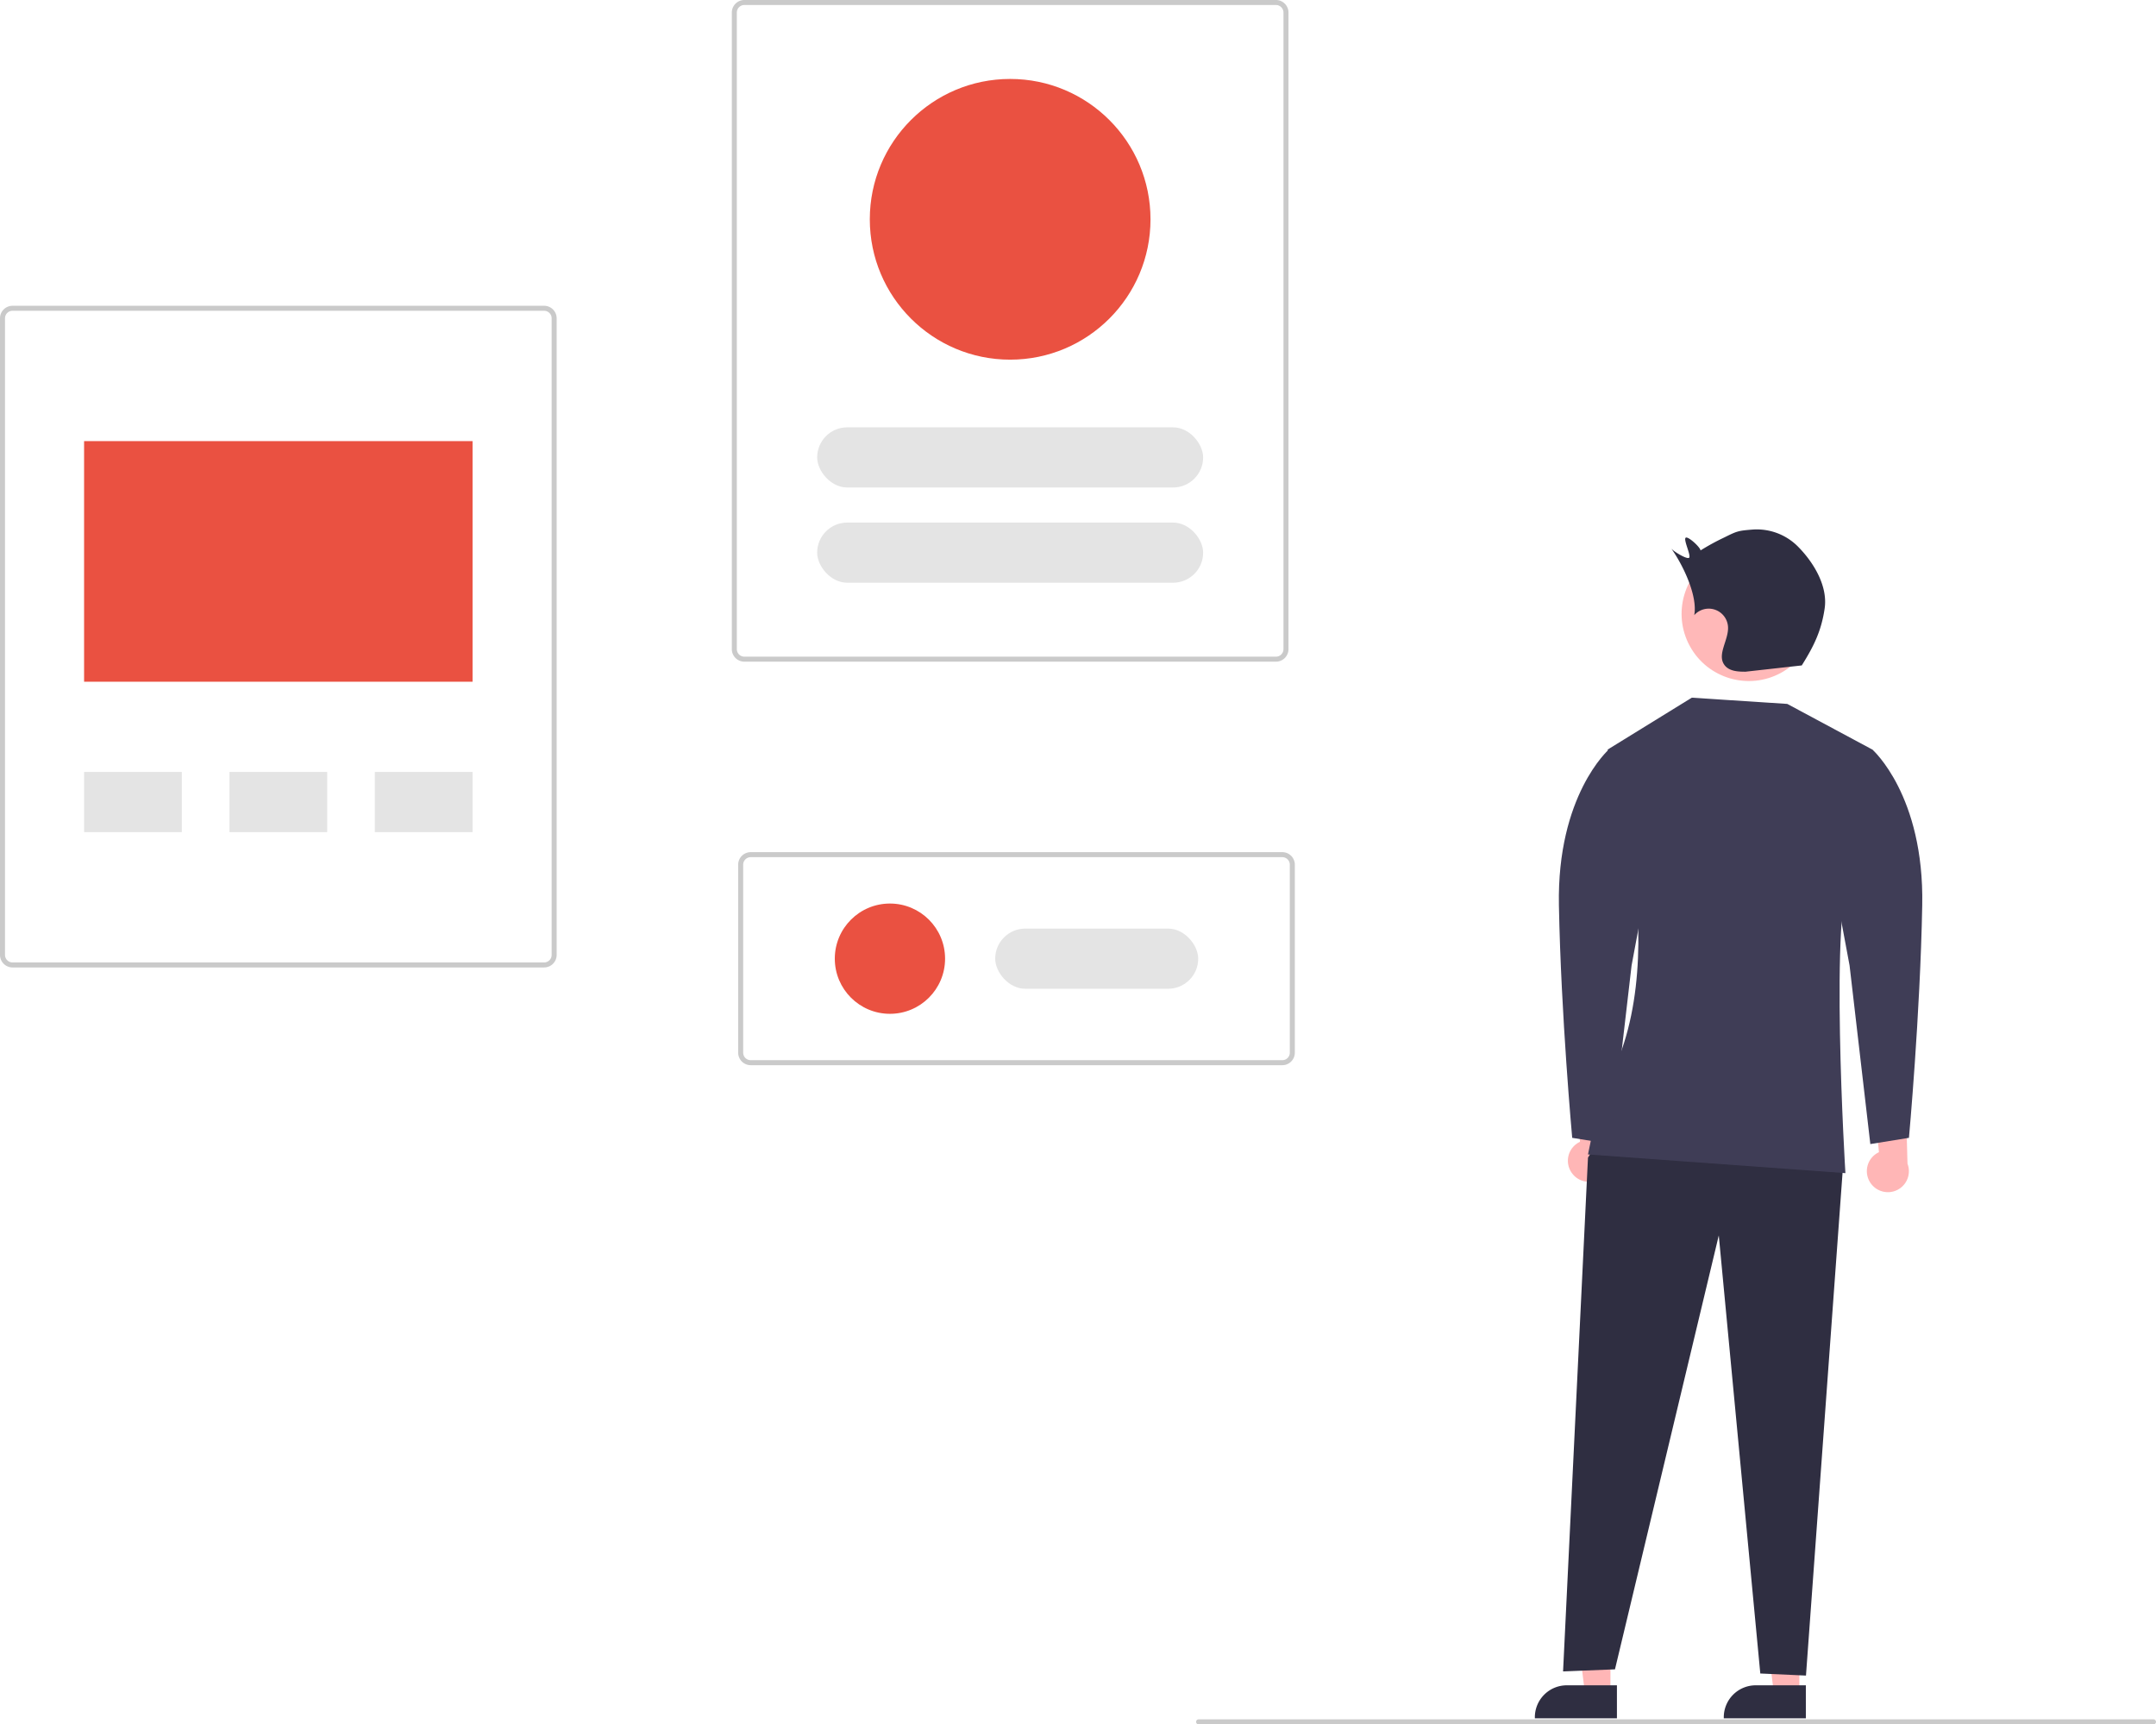
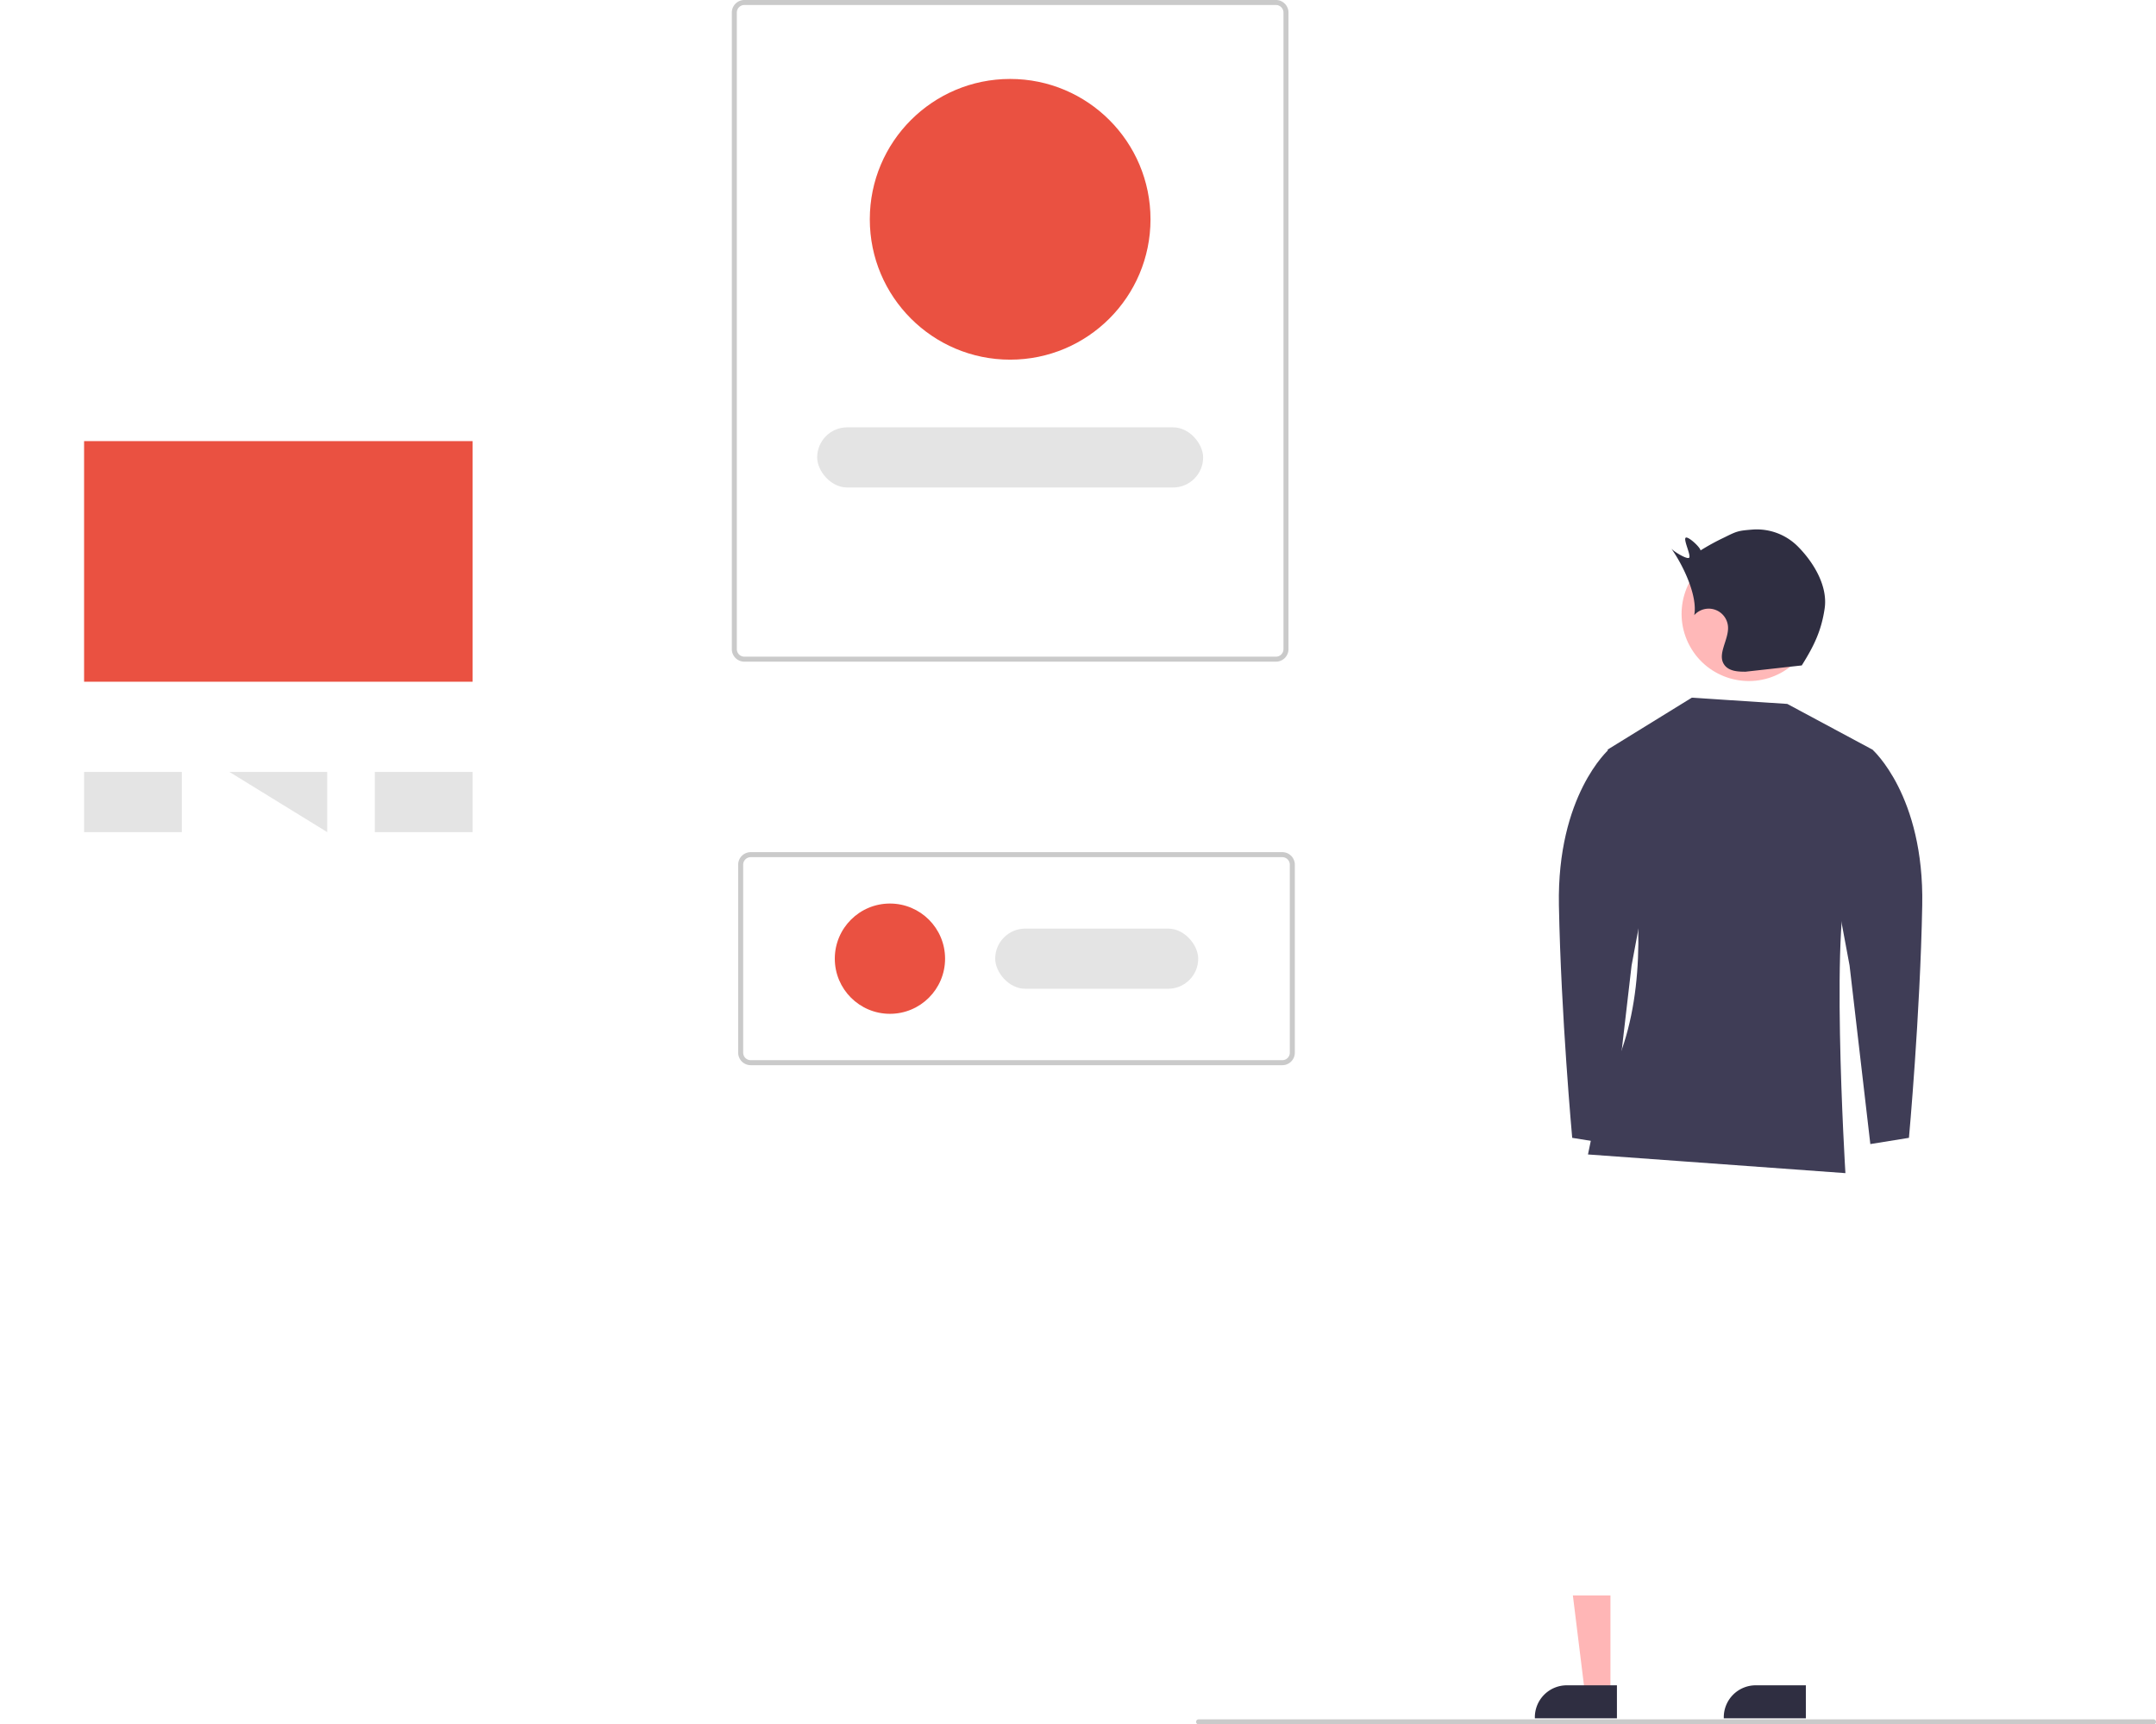
<svg xmlns="http://www.w3.org/2000/svg" width="860.248" height="688" data-name="Layer 1">
-   <path fill="#cacaca" d="M217.107 386H5a5.006 5.006 0 0 1-5-5V127a5.006 5.006 0 0 1 5-5h212.107a5.006 5.006 0 0 1 5 5v254a5.006 5.006 0 0 1-5 5ZM5 124a3.003 3.003 0 0 0-3 3v254a3.003 3.003 0 0 0 3 3h212.107a3.003 3.003 0 0 0 3-3V127a3.003 3.003 0 0 0-3-3Z" />
  <path fill="#ea5141" d="M33.553 176h155v96h-155z" />
-   <path fill="#e4e4e4" d="M33.553 308h39v24h-39zM149.553 308h39v24h-39zM91.553 308h39v24h-39z" />
+   <path fill="#e4e4e4" d="M33.553 308h39v24h-39zM149.553 308h39v24h-39zM91.553 308h39v24z" />
  <path fill="#cacaca" d="M509.107 264H297a5.006 5.006 0 0 1-5-5V5a5.006 5.006 0 0 1 5-5h212.107a5.006 5.006 0 0 1 5 5v254a5.006 5.006 0 0 1-5 5ZM297 2a3.003 3.003 0 0 0-3 3v254a3.003 3.003 0 0 0 3 3h212.107a3.003 3.003 0 0 0 3-3V5a3.003 3.003 0 0 0-3-3ZM511.64 425H299.534a5.006 5.006 0 0 1-5-5v-75a5.006 5.006 0 0 1 5-5H511.64a5.006 5.006 0 0 1 5 5v75a5.006 5.006 0 0 1-5 5Zm-212.106-83a3.003 3.003 0 0 0-3 3v75a3.003 3.003 0 0 0 3 3H511.64a3.003 3.003 0 0 0 3-3v-75a3.003 3.003 0 0 0-3-3Z" />
  <rect width="154" height="24" x="326.053" y="170.5" fill="#e4e4e4" rx="12" />
-   <rect width="154" height="24" x="326.053" y="208.5" fill="#e4e4e4" rx="12" />
  <circle cx="403.053" cy="87.5" r="56" fill="#ea5141" />
  <rect width="81" height="24" x="397.087" y="370.5" fill="#e4e4e4" rx="12" />
  <circle cx="355.087" cy="382.5" r="22" fill="#ea5141" />
  <path fill="#cacaca" d="M859.248 688h-381a1 1 0 0 1 0-2h381a1 1 0 0 1 0 2Z" />
-   <path fill="#ffb6b6" d="M746.38 472.045a8.33 8.33 0 0 1 3.326-12.332l-2.944-29.455 13.62 7.15.708 26.874a8.375 8.375 0 0 1-14.71 7.763ZM627.094 467.903a8.33 8.33 0 0 1 3.327-12.332l-2.944-29.455 13.62 7.15.708 26.874a8.375 8.375 0 0 1-14.711 7.763ZM717.949 675.734h-10.155l-4.832-39.172h14.989l-.002 39.172z" />
  <path fill="#2f2e41" d="M720.54 685.578h-32.747v-.415a12.746 12.746 0 0 1 12.746-12.745h20Z" />
  <path fill="#ffb6b6" d="M642.568 675.734h-10.156l-4.831-39.172h14.988l-.001 39.172z" />
  <path fill="#2f2e41" d="M645.158 685.578H612.41v-.415a12.746 12.746 0 0 1 12.746-12.745h20.001Z" />
  <circle cx="867.651" cy="350.906" r="26.819" fill="#ffb8b8" transform="rotate(-28.663 575.263 630.365)" />
-   <path fill="#2f2e41" d="m638.578 453.984-4.97 7.873-9.94 205.018 20.709-.828 41.419-173.13 16.567 174.786 18.224.829 14.787-203.261-96.796-11.287z" />
  <path fill="#3f3d56" d="m747.095 299.079-33.963-18.224-38.105-2.485-33.579 20.709s29.437 86.979-2.87 137.51l-4.97 24.022 102.718 7.455s-6.627-107.688 2.485-120.942 8.284-48.045 8.284-48.045Z" />
  <path fill="#3f3d56" d="m735.374 303.592 11.72-4.513s20.71 18.224 19.882 62.128-5.303 92.777-5.303 92.777l-15.406 2.485-8.284-71.24-11.597-62.127ZM653.613 303.592l-11.721-4.513s-20.71 18.224-19.881 62.128 5.303 92.777 5.303 92.777l15.406 2.485 8.284-71.24 11.597-62.127Z" />
  <path fill="#2f2e41" d="M717.163 217.85a23.137 23.137 0 0 0-17.917-6.558c-5.772.466-6.148.606-11.333 3.184a91.529 91.529 0 0 0-9.4 5.141c-.028-1.231-5.143-5.944-5.971-5.032-.828.913 2.134 6.842 1.473 7.88s-6.647-2.676-7.272-3.738c4.623 6.375 10.727 18.979 9.262 26.717a7.716 7.716 0 0 1 13.477 4.641c.326 5.29-4.577 11.09-1.37 15.311 1.833 2.415 5.327 2.616 8.359 2.602l22.435-2.501c4.82-7.682 7.825-13.774 9.136-22.747 1.312-8.973-4.447-18.508-10.88-24.9Z" />
</svg>